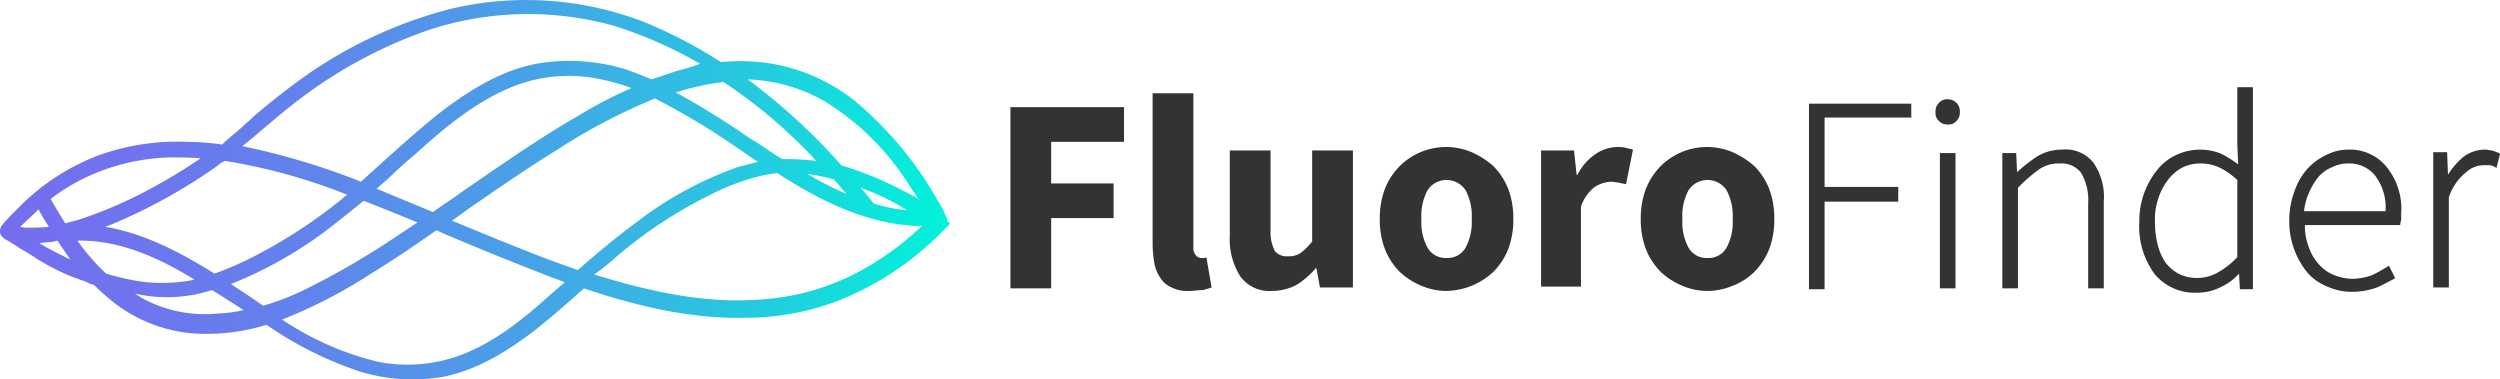
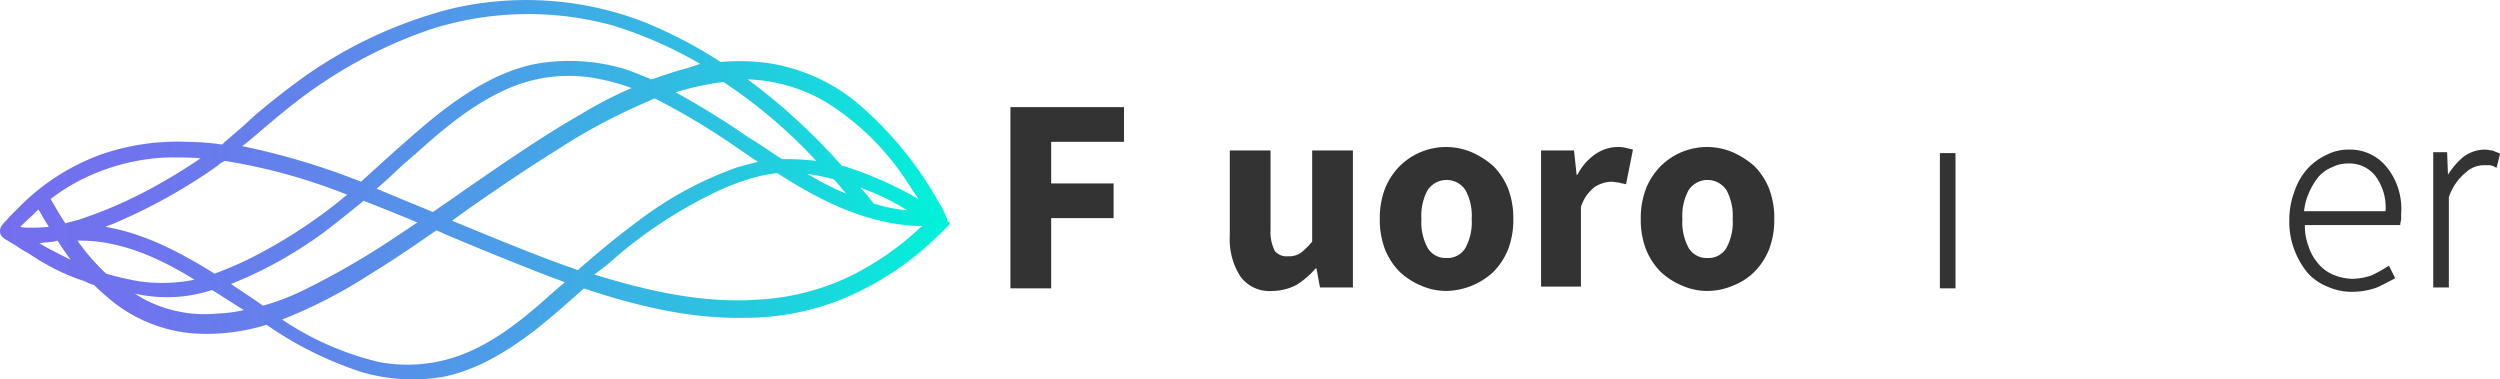
<svg xmlns="http://www.w3.org/2000/svg" id="Layer_1" data-name="Layer 1" viewBox="0 0 288.337 43.757">
  <defs>
    <linearGradient id="linear-gradient" y1="-811.878" x2="109.343" y2="-811.878" gradientTransform="matrix(1, 0, 0, -1, 0, -790)" gradientUnits="userSpaceOnUse">
      <stop offset="0" stop-color="#746eef" />
      <stop offset="0.142" stop-color="#6f74ee" />
      <stop offset="0.329" stop-color="#6084eb" />
      <stop offset="0.541" stop-color="#49a0e7" />
      <stop offset="0.771" stop-color="#28c6e0" />
      <stop offset="1" stop-color="#00f3d9" />
    </linearGradient>
  </defs>
  <g>
    <g id="type">
      <path id="type_PathItem_" data-name="type &lt;PathItem&gt;" d="M116.537,33.157v-20.8h13.1v4h-8.4v4.8h7.2v4h-7.2v8.1h-4.7Z" style="fill: #333" />
-       <path id="type_PathItem_2" data-name="type &lt;PathItem&gt;" d="M137.137,33.556a3.966,3.966,0,0,1-2-.4,2.85,2.85,0,0,1-1.3-1.1,4.356,4.356,0,0,1-.7-1.7,13.786,13.786,0,0,1-.2-2.2v-17.4h4.7v17.7a1.327,1.327,0,0,0,.3,1,.864.864,0,0,0,.6.3h.3a.367.367,0,0,0,.3-.1l.6,3.5c-.3.1-.6.2-1,.3C138.137,33.456,137.738,33.556,137.137,33.556Z" style="fill: #333" />
      <path id="type_PathItem_3" data-name="type &lt;PathItem&gt;" d="M146.738,33.556a4.143,4.143,0,0,1-3.7-1.7,7.966,7.966,0,0,1-1.2-4.7v-9.8h4.7v9.2a4.772,4.772,0,0,0,.5,2.4,1.755,1.755,0,0,0,1.5.6,2.41,2.41,0,0,0,1.5-.4,7.888,7.888,0,0,0,1.3-1.3v-10.5h4.7v15.8h-3.8l-.4-2.2h-.1a9.678,9.678,0,0,1-2.2,1.9A6.097,6.097,0,0,1,146.738,33.556Z" style="fill: #333" />
      <path id="type_CompoundPathItem_" data-name="type &lt;CompoundPathItem&gt;" d="M166.838,33.556a7.173,7.173,0,0,1-2.9-.6,8.214,8.214,0,0,1-2.5-1.6,7.821,7.821,0,0,1-1.7-2.6,9.509,9.509,0,0,1-.6-3.5,9.509,9.509,0,0,1,.6-3.5,7.821,7.821,0,0,1,1.7-2.6,7.586,7.586,0,0,1,8.3-1.6,9.632,9.632,0,0,1,2.5,1.6,7.821,7.821,0,0,1,1.7,2.6,9.509,9.509,0,0,1,.6,3.5,9.509,9.509,0,0,1-.6,3.5,7.821,7.821,0,0,1-1.7,2.6,8.162,8.162,0,0,1-5.4,2.2Zm0-3.8a2.399,2.399,0,0,0,2.2-1.2,6.228,6.228,0,0,0,.7-3.3,6.228,6.228,0,0,0-.7-3.3,2.617,2.617,0,0,0-4.4,0,6.228,6.228,0,0,0-.7,3.3,6.228,6.228,0,0,0,.7,3.3A2.399,2.399,0,0,0,166.838,29.756Z" style="fill: #333" />
      <path id="type_PathItem_4" data-name="type &lt;PathItem&gt;" d="M177.738,33.157v-15.8h3.8l.3,2.8h.1a6.281,6.281,0,0,1,2.1-2.4,4.577,4.577,0,0,1,2.4-.8,3.75,3.75,0,0,1,1.1.1c.3.1.5.1.8.2l-.8,4c-.3-.1-.6-.1-.8-.2-.3,0-.6-.1-.9-.1a3.809,3.809,0,0,0-1.9.6,4.678,4.678,0,0,0-1.6,2.3v9.2h-4.6Z" style="fill: #333" />
      <path id="type_CompoundPathItem_2" data-name="type &lt;CompoundPathItem&gt;" d="M196.938,33.556a7.173,7.173,0,0,1-2.9-.6,8.214,8.214,0,0,1-2.5-1.6,7.821,7.821,0,0,1-1.7-2.6,9.509,9.509,0,0,1-.6-3.5,9.509,9.509,0,0,1,.6-3.5,7.821,7.821,0,0,1,1.7-2.6,7.586,7.586,0,0,1,8.3-1.6,9.632,9.632,0,0,1,2.5,1.6,7.821,7.821,0,0,1,1.7,2.6,9.509,9.509,0,0,1,.6,3.5,9.509,9.509,0,0,1-.6,3.5,7.821,7.821,0,0,1-1.7,2.6,7.161,7.161,0,0,1-2.5,1.6A7.534,7.534,0,0,1,196.938,33.556Zm0-3.8a2.399,2.399,0,0,0,2.2-1.2,6.228,6.228,0,0,0,.7-3.3,6.228,6.228,0,0,0-.7-3.3,2.617,2.617,0,0,0-4.4,0,6.228,6.228,0,0,0-.7,3.3,6.228,6.228,0,0,0,.7,3.3A2.399,2.399,0,0,0,196.938,29.756Z" style="fill: #333" />
-       <polygon id="type_PathItem_5" data-name="type &lt;PathItem&gt;" points="208.638 33.357 210.437 33.357 210.437 23.257 218.937 23.257 218.937 21.557 210.437 21.557 210.437 13.557 220.437 13.557 220.437 11.957 208.638 11.957 208.638 33.357" style="fill: #333" />
-       <path id="type_PathItem_6" data-name="type &lt;PathItem&gt;" d="M224.637,11.457a1.16,1.16,0,0,0-1,.4,1.366,1.366,0,0,0-.4,1.1,1.16,1.16,0,0,0,.4,1,1.284,1.284,0,0,0,1,.4,1.16,1.16,0,0,0,1-.4,1.284,1.284,0,0,0,.4-1,1.366,1.366,0,0,0-.4-1.1A1.284,1.284,0,0,0,224.637,11.457Z" style="fill: #333" />
      <rect id="type_PathItem_7" data-name="type &lt;PathItem&gt;" x="223.738" y="17.657" width="1.8" height="15.6" style="fill: #333" />
-       <path id="type_PathItem_8" data-name="type &lt;PathItem&gt;" d="M237.838,17.256a5.467,5.467,0,0,0-2.9.8,18.064,18.064,0,0,0-2.3,1.8l-.1-2.2h-1.6v15.6h1.8v-11.6a19.863,19.863,0,0,1,2.4-2.1,3.986,3.986,0,0,1,2.4-.7,2.845,2.845,0,0,1,2.5,1.1,6.221,6.221,0,0,1,.8,3.5v9.8h1.8v-10a6.919,6.919,0,0,0-1.2-4.5A4.086,4.086,0,0,0,237.838,17.256Z" style="fill: #333" />
-       <path id="type_CompoundPathItem_3" data-name="type &lt;CompoundPathItem&gt;" d="M258.038,16.556l.1,2.4a14.512,14.512,0,0,0-1.9-1.2,6.434,6.434,0,0,0-5.2.1,5.951,5.951,0,0,0-2.2,1.7,9.305,9.305,0,0,0-2.1,6,9.248,9.248,0,0,0,1.8,6.1,6.005,6.005,0,0,0,4.8,2.1,5.918,5.918,0,0,0,2.9-.7,6.183,6.183,0,0,0,2-1.5l.1,1.8h1.5v-23.3h-1.8v6.5Zm0,4.2v8.9a9.05,9.05,0,0,1-2.3,1.8,4.751,4.751,0,0,1-2.4.6,4.648,4.648,0,0,1-2.1-.5,4.708,4.708,0,0,1-1.5-1.3,6.667,6.667,0,0,1-.9-2.1,11.153,11.153,0,0,1-.3-2.7,7.457,7.457,0,0,1,.4-2.6,6.985,6.985,0,0,1,1.1-2.1,5.212,5.212,0,0,1,1.6-1.4,4.648,4.648,0,0,1,2.1-.5,5.222,5.222,0,0,1,2.1.4A8.608,8.608,0,0,1,258.038,20.756Z" style="fill: #333" />
      <path id="type_CompoundPathItem_4" data-name="type &lt;CompoundPathItem&gt;" d="M270.837,17.256a5.421,5.421,0,0,0-2.5.6,6.914,6.914,0,0,0-2.2,1.6,7.401,7.401,0,0,0-1.5,2.6,9.342,9.342,0,0,0-.6,3.4,8.97,8.97,0,0,0,.6,3.4,9.34,9.34,0,0,0,1.5,2.6,5.994,5.994,0,0,0,2.3,1.6,6.71,6.71,0,0,0,2.8.6,8.36,8.36,0,0,0,2.9-.5c.7-.3,1.4-.7,2-1l.1-.1-.7-1.4-.2.1a16.179,16.179,0,0,1-1.8,1,7.19,7.19,0,0,1-2.2.4,5.932,5.932,0,0,1-2.3-.5,4.533,4.533,0,0,1-1.7-1.3,5.64,5.64,0,0,1-1.1-2,6.375,6.375,0,0,1-.4-2.4h11v-.1c0-.2.1-.4.1-.6v-.6a7.64,7.64,0,0,0-1.6-5.3A5.414,5.414,0,0,0,270.837,17.256Zm4.3,7.1h-9.4a7.089,7.089,0,0,1,.6-2.2,7.845,7.845,0,0,1,1.1-1.8,4.188,4.188,0,0,1,1.6-1.1,3.922,3.922,0,0,1,1.8-.4,3.809,3.809,0,0,1,3.1,1.4A6.082,6.082,0,0,1,275.137,24.357Z" style="fill: #333" />
      <path id="type_PathItem_9" data-name="type &lt;PathItem&gt;" d="M288.238,17.657c-.3-.1-.5-.2-.8-.3-.2,0-.5-.1-.8-.1a4.109,4.109,0,0,0-2.6.9,8.523,8.523,0,0,0-1.7,2l-.1-2.6h-1.6v15.6h1.8v-10.4a6.145,6.145,0,0,1,2-2.9,3.038,3.038,0,0,1,2-.8h.7a1.421,1.421,0,0,1,.6.2l.2.1.4-1.6Z" style="fill: #333" />
    </g>
    <path id="logoMark" d="M109.237,25.357h0c0-.2,0-.2-.1-.3a7.431,7.431,0,0,0-.8-1.6,41.77,41.77,0,0,0-9.6-11.7,21.087,21.087,0,0,0-10.3-4.5,23.382,23.382,0,0,0-5.3-.1,53.065,53.065,0,0,0-8.8-4.6,37.736,37.736,0,0,0-22.5-1.5,51.556,51.556,0,0,0-16.9,7.9c-1.8,1.3-3.6,2.7-5.6,4.4-.4.4-.9.8-1.3,1.2l-2.1,1.8-.3.3h-.1a30.23,30.23,0,0,0-4-.3,26.931,26.931,0,0,0-10,1.5,25.58,25.58,0,0,0-9.1,5.8l-1.4,1.4c-.2.3-.5.5-.7.8a1.129,1.129,0,0,0-.3,1.1c.1.3.3.4.5.6.4.2.8.5,1.2.7a10.54,10.54,0,0,0,1.1.7c.7.4,1.4.9,2.1,1.3a23.919,23.919,0,0,0,4.3,2,6.89,6.89,0,0,1,.8.3c.1.1.3.1.4.2.1,0,.3.1.4.1.7.7,1.4,1.3,2,1.8a17.166,17.166,0,0,0,9.5,3.8,23.211,23.211,0,0,0,8.4-1,42,42,0,0,0,10.8,5.4,20.788,20.788,0,0,0,6,.9,21.863,21.863,0,0,0,3.6-.3c3.4-.7,6.7-2.4,10.6-5.4,1.9-1.5,3.7-3.1,5.4-4.6l.2-.2c7.1,2.4,13,3.5,18.5,3.4a30.153,30.153,0,0,0,10.9-2,34.431,34.431,0,0,0,10.2-6.3c.8-.7,1.6-1.5,2.4-2.3a.52.52,0,0,0,.2-.4C109.237,25.556,109.237,25.456,109.237,25.357Zm-103,2.5c.1,0,.3-.1.4-.1.5.8,1,1.5,1.5,2.2-1.2-.6-2.4-1.2-3.6-1.9C5.037,27.956,5.638,27.956,6.237,27.857Zm60.8-14.7c-3.7,2.1-7.4,4.6-10.9,7-1,.7-1.9,1.3-2.9,2-1.1.8-2.2,1.5-3.3,2.3-2.4-1-4.4-1.8-6.5-2.7,1.1-.9,2.1-1.9,3.2-2.9l1.4-1.2c3.2-2.9,6.7-5.8,10.7-7.5a17.448,17.448,0,0,1,10.6-1,23,23,0,0,1,3.5,1A45.96,45.96,0,0,0,67.037,13.156Zm-18.9,12.5-2.7,1.8a90.376,90.376,0,0,1-10.4,6,27.946,27.946,0,0,1-4.7,1.8l-1.3-.9-1.8-1.2c-.2-.1-.4-.3-.6-.4a48.02,48.02,0,0,0,10.9-6.1c1.3-1,2.7-2.1,4.4-3.5C43.737,23.857,45.737,24.657,48.138,25.657Zm-23.7,7.8.2.1,3.3,2.1.2.1a15.438,15.438,0,0,1-3,.4,14.965,14.965,0,0,1-7.8-1.3,8.265,8.265,0,0,1-1.3-.7h0c-.2-.1-.3-.2-.5-.3A16.71,16.71,0,0,0,24.438,33.456Zm-2-1.2h0a18.883,18.883,0,0,1-6.3.2,30.986,30.986,0,0,1-3.9-.9,24.343,24.343,0,0,1-3.3-3.8C13.938,27.657,18.538,29.857,22.438,32.257Zm82.2-8a18.031,18.031,0,0,1-3.9-.8,17.667,17.667,0,0,0-1.5-1.8A26.643,26.643,0,0,1,104.638,24.256Zm-10.9-4.1h0c.7.1,1.5.3,2.4.5l.1.1c.5.5.9,1.1,1.4,1.6a32.066,32.066,0,0,1-4.5-2.3C93.338,20.056,93.537,20.157,93.737,20.157Zm.4-1.6a28.252,28.252,0,0,0-2.9-.2h-1l-.5-.3h0c-1.1-.7-2.2-1.5-3.4-2.2a90.35,90.35,0,0,0-8.4-5.2,30.362,30.362,0,0,1,5.5-1.2A58.235,58.235,0,0,1,94.138,18.556Zm3.2.6a.367.367,0,0,1-.3-.1h0a70.276,70.276,0,0,0-10.8-9.9,19.139,19.139,0,0,1,9,2.6,30.195,30.195,0,0,1,9.5,9.4l1.2,1.8A43.407,43.407,0,0,0,97.338,19.157Zm-19.5-10.9-2.7.9c-1.2-.5-2.2-.9-3.1-1.2a22.309,22.309,0,0,0-10.2-.6c-3.6.7-7.2,2.6-11.3,5.8-2,1.6-3.9,3.3-5.7,4.9-1.1,1-2.1,1.9-3.2,2.9a81.897,81.897,0,0,0-13.7-4.1c.8-.6,1.6-1.3,2.3-1.9,1.3-1.1,2.6-2.2,3.9-3.2a53.773,53.773,0,0,1,15.3-8.3,36.842,36.842,0,0,1,21.3-.5,48.422,48.422,0,0,1,10,4.4C79.737,7.756,78.838,7.957,77.838,8.257Zm-49.1,21.6a39.51,39.51,0,0,1-4,1.7c-3.7-2.3-7.9-4.6-12.6-5.4.3-.1.5-.2.8-.3a63.784,63.784,0,0,0,12.1-6.7,3.039,3.039,0,0,1,.7-.5l.2-.1a66.167,66.167,0,0,1,14.1,3.9A58.672,58.672,0,0,1,28.738,29.857Zm-12.7-7.4a50.796,50.796,0,0,1-6.7,2.8c-.6.2-1.1.3-1.8.5-.6-.9-1.1-1.8-1.7-2.8a21.427,21.427,0,0,1,4.3-2.6,24.034,24.034,0,0,1,9.4-2.2c1.2,0,2.4,0,3.6.1A63.523,63.523,0,0,1,16.038,22.456Zm-11.6,1.7c.4.7.8,1.4,1.2,2a18.484,18.484,0,0,1-2.3.1,3.402,3.402,0,0,1-1-.1C3.038,25.456,3.737,24.857,4.438,24.157Zm38.2,7.5c2.8-1.7,5.4-3.5,7.7-5.1l1.1.5c3.8,1.6,7.7,3.2,11.6,4.7.7.3,1.4.5,2.1.8l-1.4,1.2c-3,2.7-6.2,5.4-10.1,7a17.633,17.633,0,0,1-9.9,1,34.127,34.127,0,0,1-11.2-4.9A57.423,57.423,0,0,0,42.638,31.657Zm22.9-.9c-4.5-1.6-9-3.5-13.4-5.3l1.8-1.3c3.3-2.3,6.8-4.7,10.2-6.8a67.277,67.277,0,0,1,10.7-5.7,4.875,4.875,0,0,1,.7-.3,82.356,82.356,0,0,1,9.5,5.7c.6.4,1.3.9,1.9,1.3.2.1.3.2.5.3-.8.2-1.5.4-2.3.6a41.965,41.965,0,0,0-11.5,6.2c-2.3,1.7-4.5,3.5-7,5.7C66.338,31.056,65.938,30.857,65.537,30.756Zm5.5-1.1a52.372,52.372,0,0,1,10.9-7.2,26.946,26.946,0,0,1,5.9-2.2q.75-.15,1.8-.3c4.5,2.9,9.9,5.8,16,6.1h.7a33.382,33.382,0,0,1-8.5,5.9,27.965,27.965,0,0,1-10.4,2.6c-5.5.4-11.5-.6-18.9-2.9A24.334,24.334,0,0,0,71.037,29.657Z" style="fill: url(#linear-gradient)" />
  </g>
</svg>